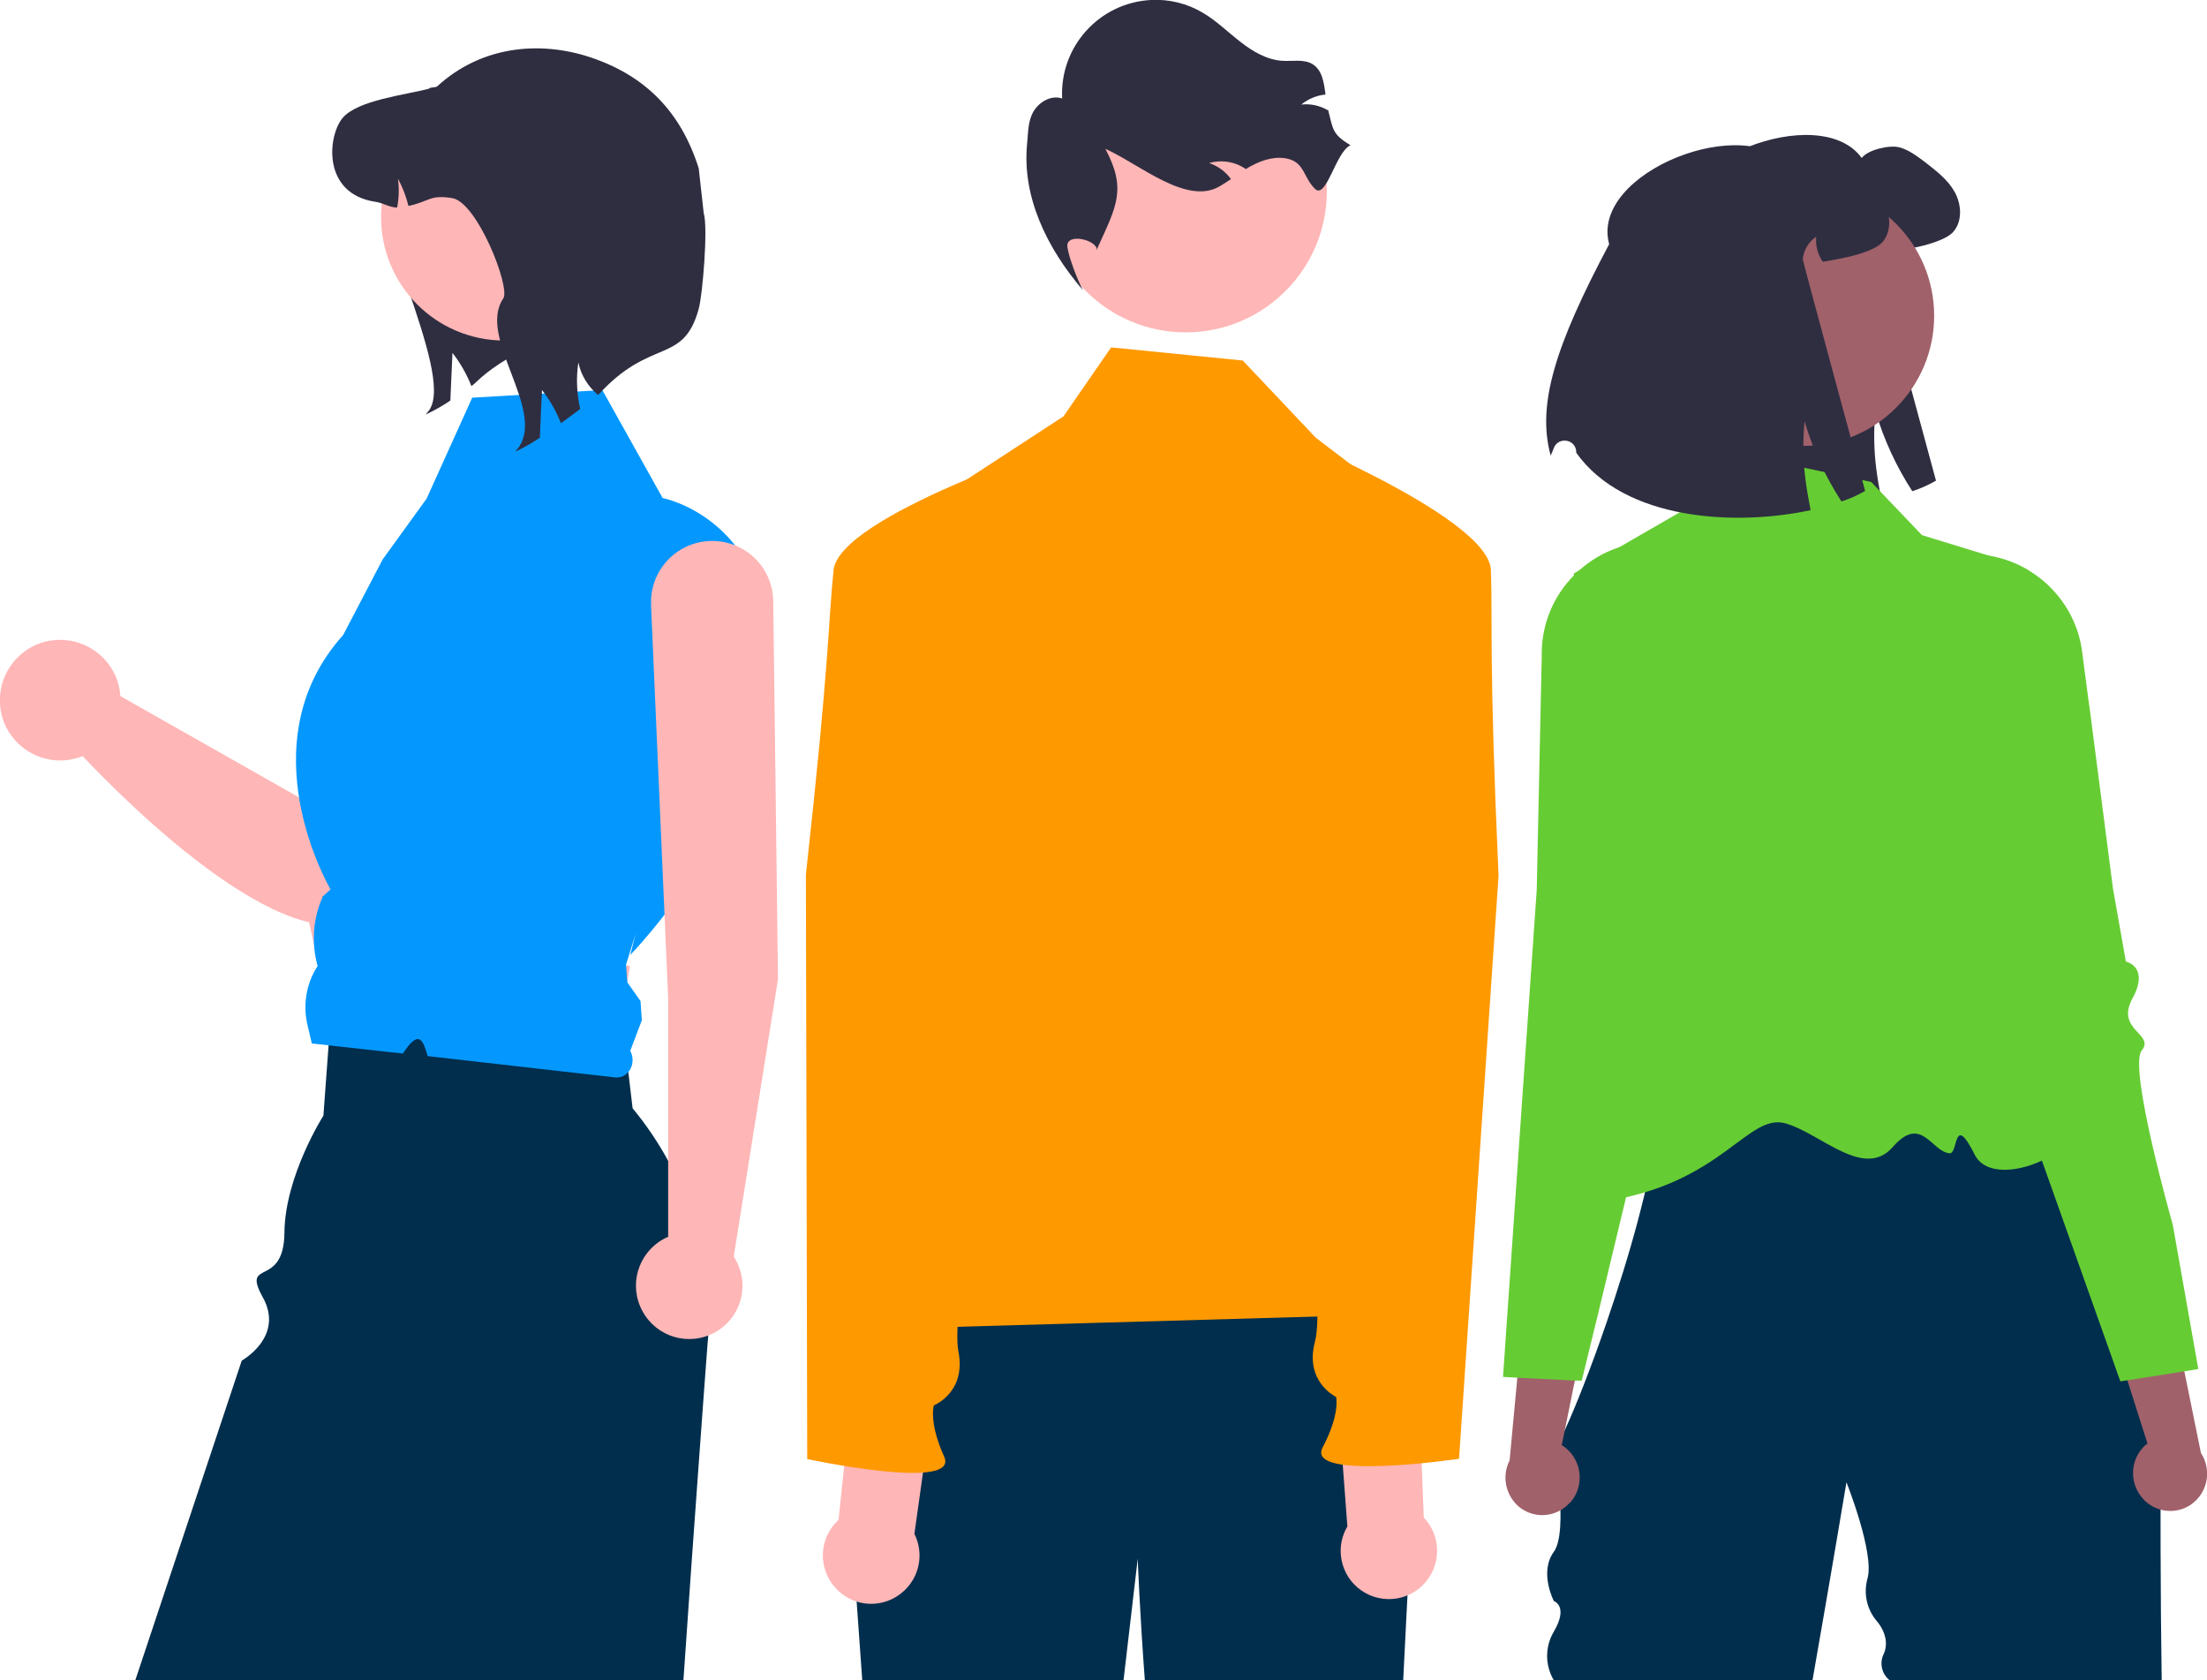
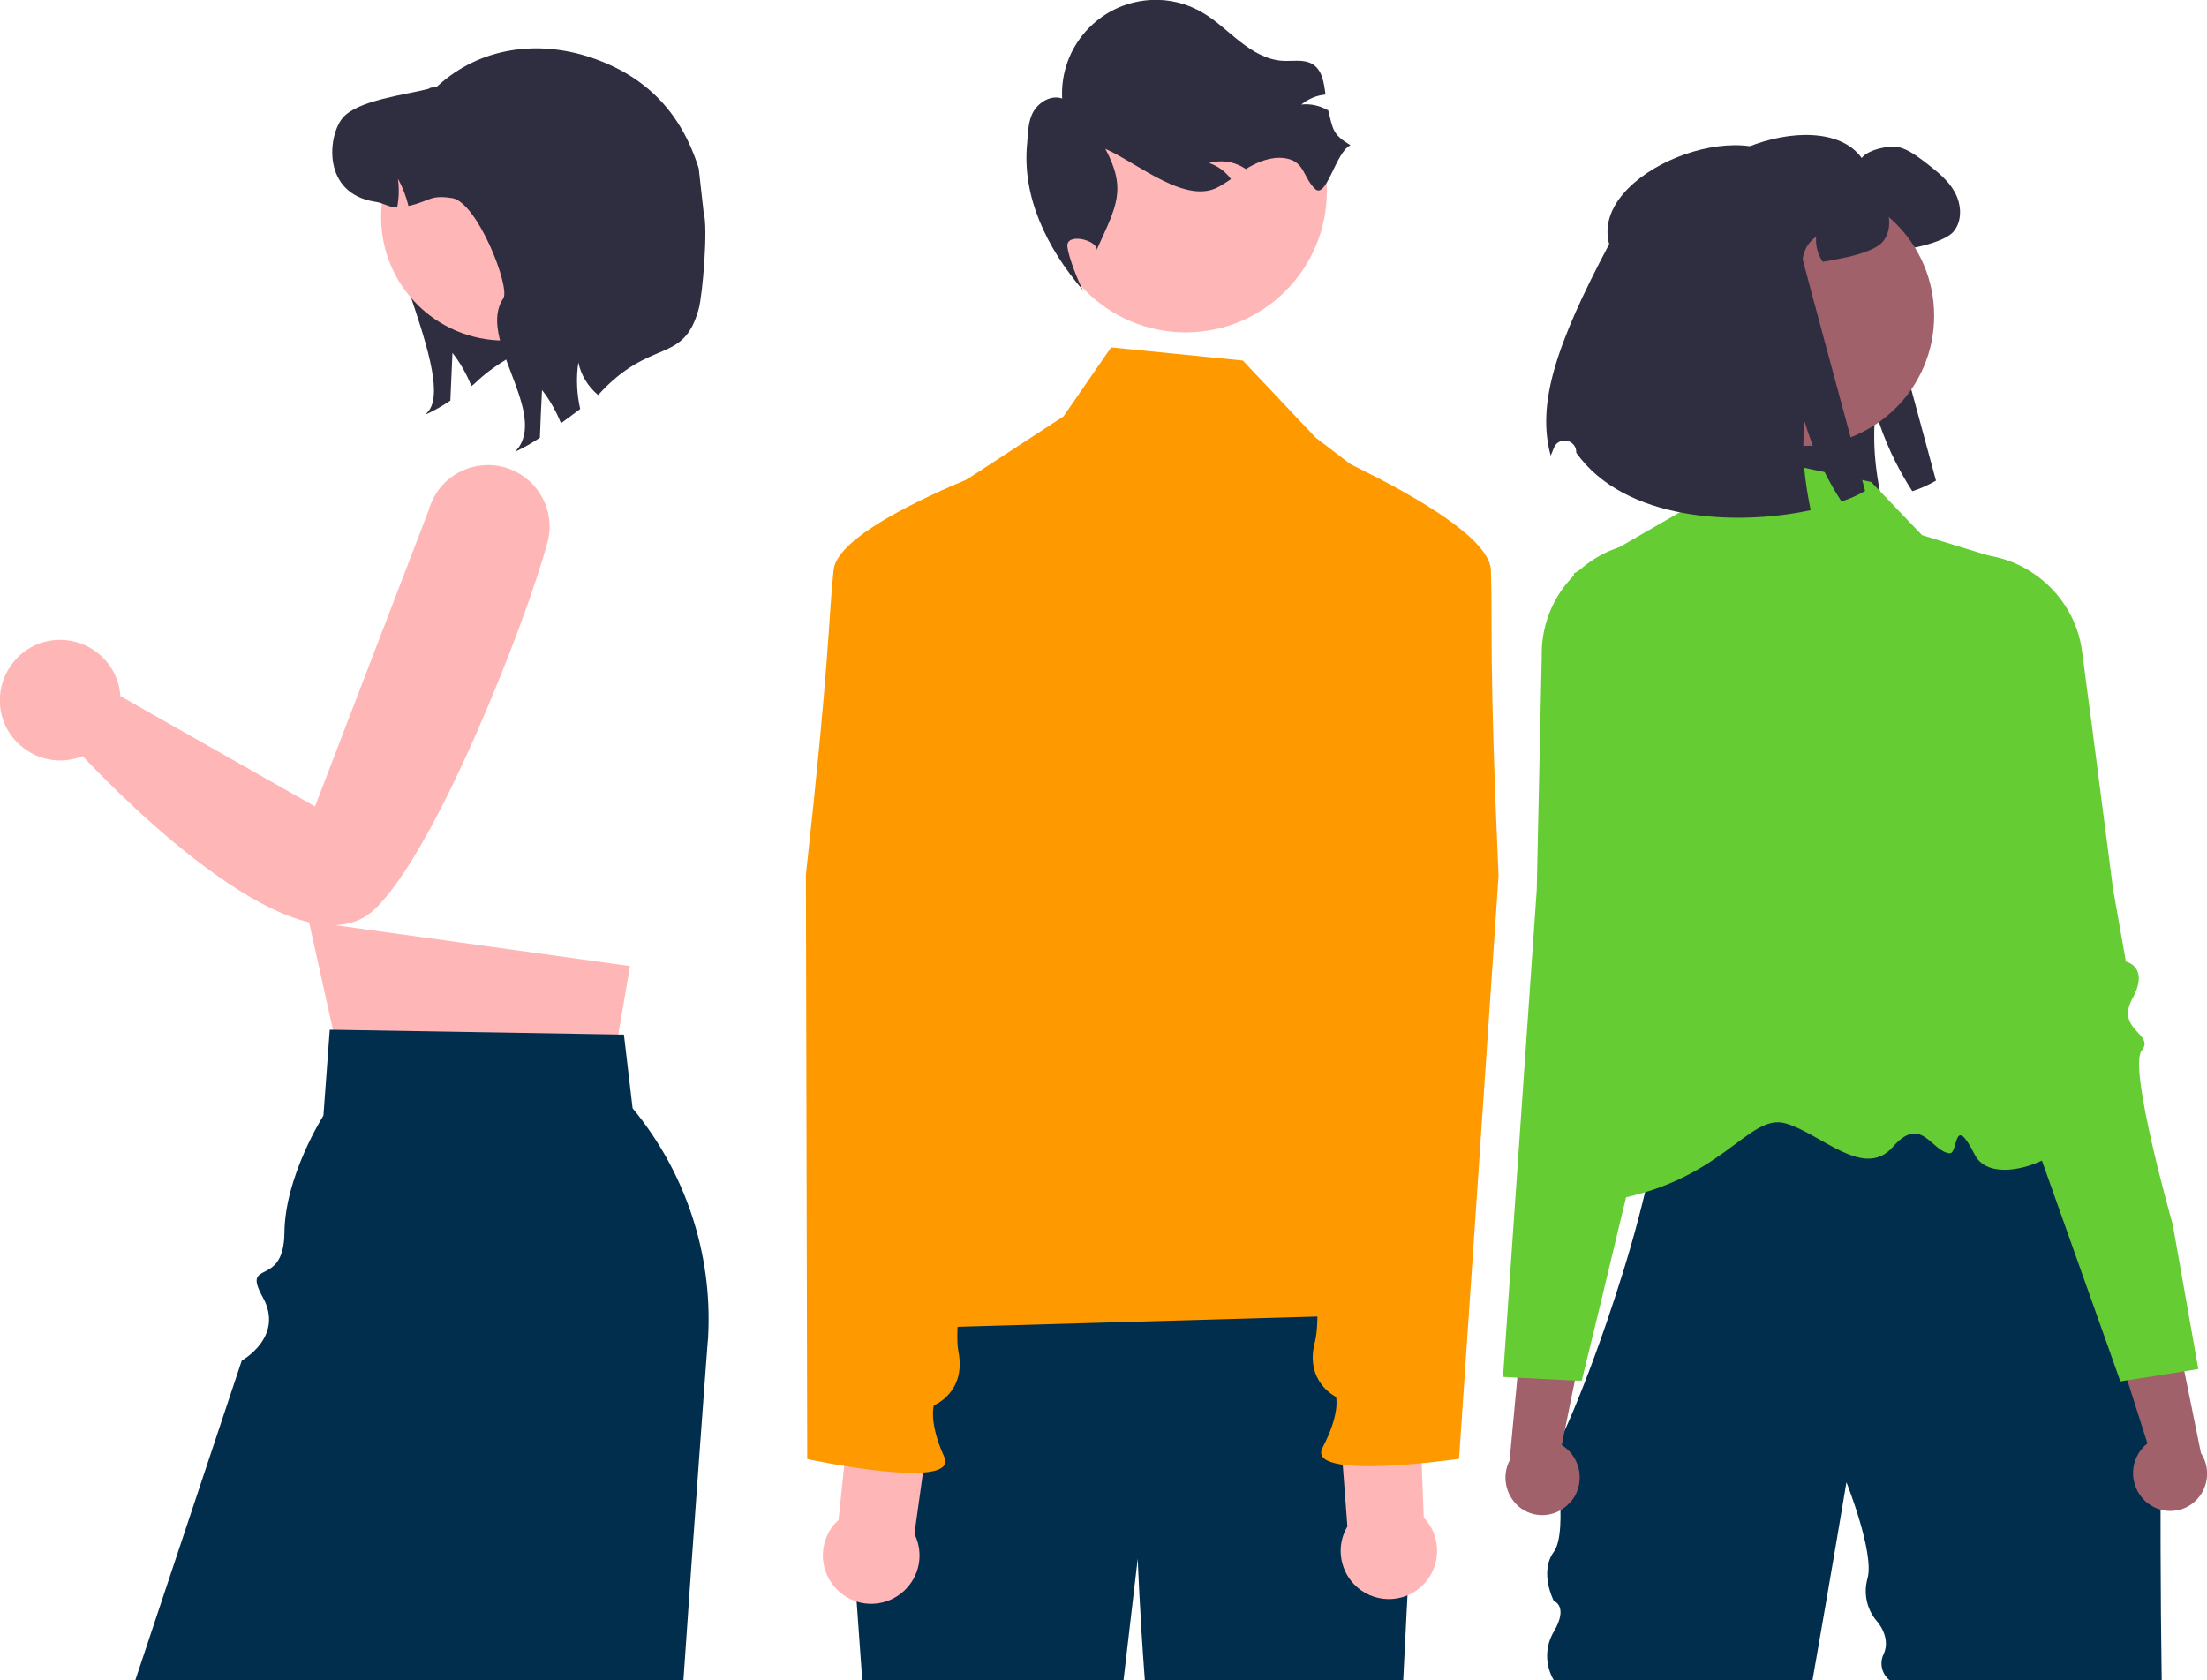
<svg xmlns="http://www.w3.org/2000/svg" version="1.1" viewBox="0 0 838 638">
  <defs>
    <style>
      .cls-1 {
        fill: #2f2e41;
      }

      .cls-2 {
        fill: #6c3;
      }

      .cls-3 {
        fill: #ffb6b6;
      }

      .cls-4 {
        fill: #a0616a;
      }

      .cls-5 {
        fill: #f90;
      }

      .cls-6 {
        fill: #0498fe;
      }

      .cls-7 {
        fill: #012e4d;
      }
    </style>
  </defs>
  <g>
    <g id="Layer_1">
      <path class="cls-1" d="M637.9,88.8c-7.5-27.4,53.1-50.9,69-28.8,2.2-3.1,10.4-5,14.1-4.1s6.9,3.4,10,5.7c4.2,3.3,8.6,6.6,11.2,11.3,2.6,4.7,3,11-.5,15.1-2.8,3.2-11,5.3-15.2,6.1-2.9.6-5.4,1.1-7.5,1.4-1.9-2.8-2.8-6.1-2.5-9.5-2.9,1.9-4.7,5.1-5.1,8.5,0,.7,23.7,88,23.7,88-2.8,1.6-5.8,3-9,4-6.1-9.4-10.8-19.6-14-30.4-.7,7.2-.6,14.5.3,21.7.5,4,1.2,8,2,12-28.2,6.1-70.6,4.1-89-21.8v-.3c0-2.4-2-4.4-4.5-4.3-1.8,0-3.4,1.1-4,2.8-.4,1.1-.9,2.1-1.2,2.9-5.3-19.3,1.7-41.5,22.2-80.3Z" />
      <path class="cls-1" d="M590,548.2v.9c0-.3,0-.6,0-.9Z" />
      <path class="cls-1" d="M617.6,393.1c.7-.2,1.4-.3,2.2-.4-.9,0-1.6.3-2.2.4Z" />
-       <path class="cls-1" d="M616.9,393.3c.2-.1.4-.1.6-.2-.2.1-.4.1-.6.2Z" />
      <path class="cls-7" d="M820.8,638h-103.3c-3-2.4-4-6.6-2.2-10.1,2.8-6.5-2.7-12.4-2.7-12.4-3.8-4.5-5.1-10.5-3.5-16.2,2.7-9.6-8-36.5-8-36.5,0,0-5.8,34.8-12.9,75.2h-98.2c-3.4-5.7-3.4-12.8,0-18.5,5.7-9.7,0-11.6,0-11.6,0,0-5.7-10.9,0-18.7s0-40.1,0-40.1c.2,1.4,1.8-1.2,4.4-6.6,3.8-8.3,9.7-23.1,15.6-40.3,4.2-12.3,8.5-25.8,12-39.1h0c.9-3.5,1.8-6.9,2.6-10.3,1.6-6.7,3-13.2,4.1-19.3,2.3-13.2,3.1-24.5,1.3-31.8-1.5-6.1-4.7-9.5-10.2-8.9,3-.5,7.3-1,12.7-1.4,1-.1,2-.2,3-.2,40-3,125.7-4.8,125.7-4.8l26.3,47,33.3,59.6c0-.1-1,79.9,0,145Z" />
      <path class="cls-2" d="M710.5,183l-60.5-12.8-12,24.2-40.5,23.4s26.1,106.6,25.9,121.6c-.4,38.1-61.3,123.4-15.3,116.9s55.4-34.1,70.1-29.7c13.3,3.9,29.6,21.4,40.5,8.9s14.7,1.9,21.6,2.4c3.3.2,1.3-15.8,9.5.5s51.9-5.6,37.1-20.4c-24.7-24.7-29.7-206.4-29.7-206.4l-27.4-8.4-19.3-20.2Z" />
      <path class="cls-4" d="M596.4,570.3c5.1-6,4.4-15-1.5-20.2-.6-.5-1.2-1-1.9-1.4l10.1-49.7-23.4-14-6.5,69.5c-3,5.9-1.6,13,3.3,17.4,5.8,5,14.5,4.4,19.6-1.4h0c.1,0,.2,0,.3-.2Z" />
      <path class="cls-2" d="M669,308.6c0-1.6-2.2-2.3-5-3.3-2.8-.9-5.5-2.1-8-3.8-6.2-4.5-3.8-9.2-.4-15.8.7-1.3,1.4-2.6,2-4,1.9-4.1-1.1-20.8-9.1-49.8-2.5-8.9-2.5-15.2-4.2-19.4s-5.1-6.2-14.3-6.7c-11.2-.6-22.1,3.3-30.4,10.8-.2.2-.5.4-.7.6-.4.4-.8.8-1.2,1.2-7.7,7.7-12.1,18.1-12.3,29v1.9l-1.9,88.6-5.4,77.8-7.4,107.1,5.5.3,21.8,1.1h2.6c0,0,6.4-26.2,6.4-26.2l7.6-31.7,2.8-11.6,8.6-36.1,4-16.9,2.5-10.3,1-4.2,4.9-20.5c0-.4,11.3-44.8,24.3-52.2,4.7-2.8,6.5-4.4,6.3-5.9Z" />
      <path class="cls-4" d="M814.4,569.8c-5.7-5.5-6-14.4-.7-20.2.5-.6,1.1-1.1,1.7-1.5l-15.4-48.4,21.8-16.4,13.9,68.4c3.6,5.5,3,12.8-1.5,17.6-5.2,5.6-14,5.9-19.6.7h0c-.1,0-.2,0-.2-.2Z" />
      <path class="cls-2" d="M825,465s-17-59.7-11.8-66.1-10.1-7.7-3.5-19.8-2.5-14-2.5-14l-4.9-27.7-8.8-68-.3-2-2.6-19.8c-1.4-11.4-7.5-21.7-16.7-28.6-.2-.2-.5-.3-.7-.5-1.1-.8-2.2-1.5-3.3-2.2-8.5-5-18.4-6.9-28.1-5.3-18.3,2.8-12.6,9.7-15.6,27.9-4.8,29.7-6.1,46.7-3.7,50.5.8,1.3,1.6,2.5,2.4,3.7,4.1,6.1,7,10.6,1.3,15.7-2.3,1.9-4.8,3.4-7.5,4.6-2.7,1.3-4.6,2.2-4.6,3.8s1.9,3,7,5.2c6.2,2.7,12.8,12.9,18.2,23.4,4.3,8.4,8.2,17.1,11.5,25.9l46.7,131.4,7.6,21.4,2.6-.4,21.6-3.4,5.4-.9-9.7-54.8Z" />
      <circle class="cls-4" cx="685" cy="119.9" r="49.4" />
      <path class="cls-1" d="M611,92.7c-7.5-27.4,53.1-50.9,69-28.8,2.2-3.1,10.4-5,14.1-4.1s6.9,3.4,10,5.7c4.2,3.3,8.6,6.6,11.2,11.3,2.6,4.7,3,11-.5,15.1-2.8,3.2-11,5.3-15.2,6.1-2.9.6-5.4,1.1-7.5,1.4-1.9-2.8-2.8-6.1-2.5-9.5-2.9,1.9-4.7,5.1-5.1,8.5,0,.7,23.7,88,23.7,88-2.8,1.6-5.8,3-9,4-6.1-9.4-10.8-19.6-14-30.4-.7,7.2-.6,14.5.3,21.7.5,4,1.2,8,2,12-28.2,6.1-70.6,4.1-89-21.8v-.3c0-2.4-2-4.4-4.5-4.3-1.8,0-3.4,1.1-4,2.8-.4,1.1-.9,2.1-1.2,2.9-5.3-19.3,1.6-41.5,22.2-80.3Z" />
      <path class="cls-1" d="M629.4,66.9" />
      <path class="cls-1" d="M177.5,60c-.9,2.1-29.2,1.9-30.5,3.8-10,14.7,26,77.2,16,91.9l-1.4,1.7c3.3-1.5,6.4-3.3,9.4-5.3.3-6,.5-12.1.8-18.1,3,3.8,5.4,8.1,7.2,12.6,2.3-1.6,4.2-4.7,14.2-10.7,4-4.4,8.7-8.3,13.8-11.4l-29.5-64.5Z" />
      <path class="cls-3" d="M198.1,180.4c-10.8-7.1-25.4-4-32.4,6.8-1.4,2.2-2.4,4.5-3.1,7l-43,112-73.9-41.9c-.8-12.6-11.8-22.1-24.4-21.3S-.8,254.8,0,267.4c.8,12.6,11.8,22.1,24.4,21.3,2.4-.2,4.8-.7,7-1.6,15.6,16.6,83,84.7,110.9,58.1,23.5-22.4,57.4-109,65.5-139,2.8-9.8-1.2-20.2-9.7-25.8Z" />
      <polygon class="cls-3" points="117.3 349.9 130.9 411.2 230.1 420.2 239.2 366.8 117.3 349.9" />
      <path class="cls-7" d="M268.9,507.1c0,.9-.1,1.7-.2,2.6-1,12.7-2,27.4-3.2,43.4-1.9,25.5-3.9,54.5-6,84.8H51.4l40.4-121.3s16.3-9,8-24,8-3.1,8.2-24.6,14.8-44.4,14.8-44.4l2.4-32.6h1.4l108.3,1.8h2l3.3,28c20,24.2,30.3,55,28.7,86.3Z" />
-       <path class="cls-6" d="M179.3,151l49.4-2.9,22.9,41s43.1,8.2,40.2,65.6c-2.9,57.4-52.5,107.9-52.5,107.9l2.1-8.2-3.7,11.9.5,6.7,5,7.1.5,7.3-4.4,11.6h0c1.7,3.1.9,7.2-1.9,9.1-1.1.8-2.4,1.1-3.7,1l-71.3-8.1c-1.6-5.1-2.9-11.1-9.4-1l-6.7-.7-27.9-3.1-1.6-6.8c-1.9-7.8-.5-16.1,3.8-22.6h0c-2.4-8.6-1.8-17.9,1.8-26v-.3c0,0,3.1-2.8,3.1-2.8,0,0-32.5-55.1,4.8-96.6l15-28.7,16.7-23.1,17.3-38.3Z" />
      <circle class="cls-3" cx="191.5" cy="82.5" r="46.8" />
      <path class="cls-1" d="M227.1,150c-3.8-3.2-6.5-7.5-7.5-12.4-.9,5.9-.6,11.9.7,17.7-2.5,1.9-5,3.7-7.3,5.4-1.8-4.5-4.2-8.8-7.2-12.6-.3,6-.6,12.1-.8,18.1-3,2-6.1,3.8-9.4,5.3l1.4-1.7c10-14.7-15.9-41.8-5.9-56.5,2.8-4.1-9.9-36.7-19.5-38.1-8.6-1.3-8.2,1.2-16.5,3-.9-3.6-2.2-7.1-4-10.3.5,3.6.4,7.3-.3,10.9-3,0-5.3-1.8-8.4-2.2-20.1-3.1-18-24.8-12.4-31.7s24.2-8.9,32.8-11.2c.8-.8,2.6-.3,3.3-1,16.4-15,38.4-17.5,58.2-10.9,21.1,7.1,34.3,20.9,41,42.1l1.9,17c1.7,5.5-.4,30.9-1.9,36.4-5.9,21.4-18.2,10.6-38.2,32.7Z" />
-       <path class="cls-3" d="M295.4,371.8l-1.8-143.6c-.2-12.7-10.5-22.8-23.2-22.8h0c-12.8,0-23.2,10.4-23.2,23.2v1.2l6.5,149.1v90.7c-10.2,4.4-15,16.2-10.6,26.5,4.4,10.3,16.2,15.1,26.5,10.7s15.1-16.2,10.7-26.5c-.5-1.1-1-2.2-1.7-3.2l16.8-105.3Z" />
      <path class="cls-7" d="M537,557.5s-2.8,51.3-4.2,80.5h-98.1c-2-26.6-2.7-46.2-2.7-46.2l-5.4,46.2h-99.2l-6.1-85.5,29.7-73.7s161.1-11.2,176,3,10,75.7,10,75.7Z" />
      <circle class="cls-3" cx="450.2" cy="72.6" r="53.6" />
      <path class="cls-1" d="M512.7,55.2c-5.5,2.5-9.1,20.7-13.4,16.5s-4-9.7-9.9-11.3c-4.7-1.3-9.8.2-14.1,2.5-.8.4-1.5.8-2.2,1.3-.5-.3-1-.6-1.5-.9-3.8-2.1-8.3-2.6-12.5-1.4,3.3,1.1,6.2,3.2,8.3,6.1-1.4,1-2.9,1.9-4.4,2.8-12.5,7.2-30.2-8.4-43.3-14.3,8.2,15.4,4.2,21.8-3,37.7l-.2.9c.4-4-12-7-11.2-1.3.5,4,4,12.9,5.9,16.4-13.8-16.1-23.2-35.6-21.2-55.7.4-4.2.3-8.7,2.5-12.3s6.7-6.2,10.8-4.8c-1-19.6,14-36.3,33.6-37.4,7-.4,13.9,1.3,19.9,4.9,5.1,3,9.4,7.3,14.2,11,4.7,3.7,10.2,6.9,16.1,7.2,3.8.2,7.9-.7,11.2,1.2,3.8,2.3,4.4,7.1,5,11.6-3.4.3-6.6,1.7-9.2,3.8,3.5-.4,7,.4,10,2.1.1,0,.1,0,.2,0,1.9,7.6,1.7,9.2,8.4,13.3Z" />
      <path class="cls-5" d="M327.7,504.8c45.7-53.4,30.2-121.4,12.1-190l3.4-101.4c.3-10.1,5.6-19.4,14-24.9l46.6-30.4,18.1-26.2,50,5,27.7,29.3,30.7,23.4c15.7,12,23.1,32.1,18.8,51.4l-29.4,132.8s12.3,68.9,4.8,76.5-26.8,0-11.5,8.5c18.4,10.2,35.1,8.4,25.8,17.7s2.5,22.2,2.5,22.2l-213.6,6.1Z" />
      <path class="cls-3" d="M347.2,582.4l7.6-54.2-30.4-8.7-6,57.6c-7.5,6.8-8,18.4-1.1,25.9,6.8,7.5,18.4,8,25.9,1.1,6-5.5,7.7-14.3,4-21.7h0Z" />
      <path class="cls-5" d="M405,167.8s-86.4,28.1-88.5,48.7-1.4,33.2-10.5,115.6l.5,221.9s58,12.4,52-.9-3.9-19.5-3.9-19.5c0,0,12.4-4.9,9.3-20.5s12.5-92.8,12.5-92.8l9.8-138.4,18.8-114.1Z" />
      <path class="cls-3" d="M511.6,579.6l-4.1-54.6,30.9-6.7,2.2,57.9c7,7.3,6.7,18.9-.6,25.9s-18.9,6.7-25.9-.6c-5.6-5.9-6.7-14.9-2.5-21.9Z" />
      <path class="cls-5" d="M481,162.1s84.4,33.7,85.1,54.4-.8,33.2,2.9,116l-15,221.4s-58.6,8.6-51.8-4.3,5.1-19.2,5.1-19.2c0,0-12.1-5.7-8-21s-6.3-93.4-6.3-93.4l-.8-138.8-11.2-115.1Z" />
    </g>
  </g>
</svg>